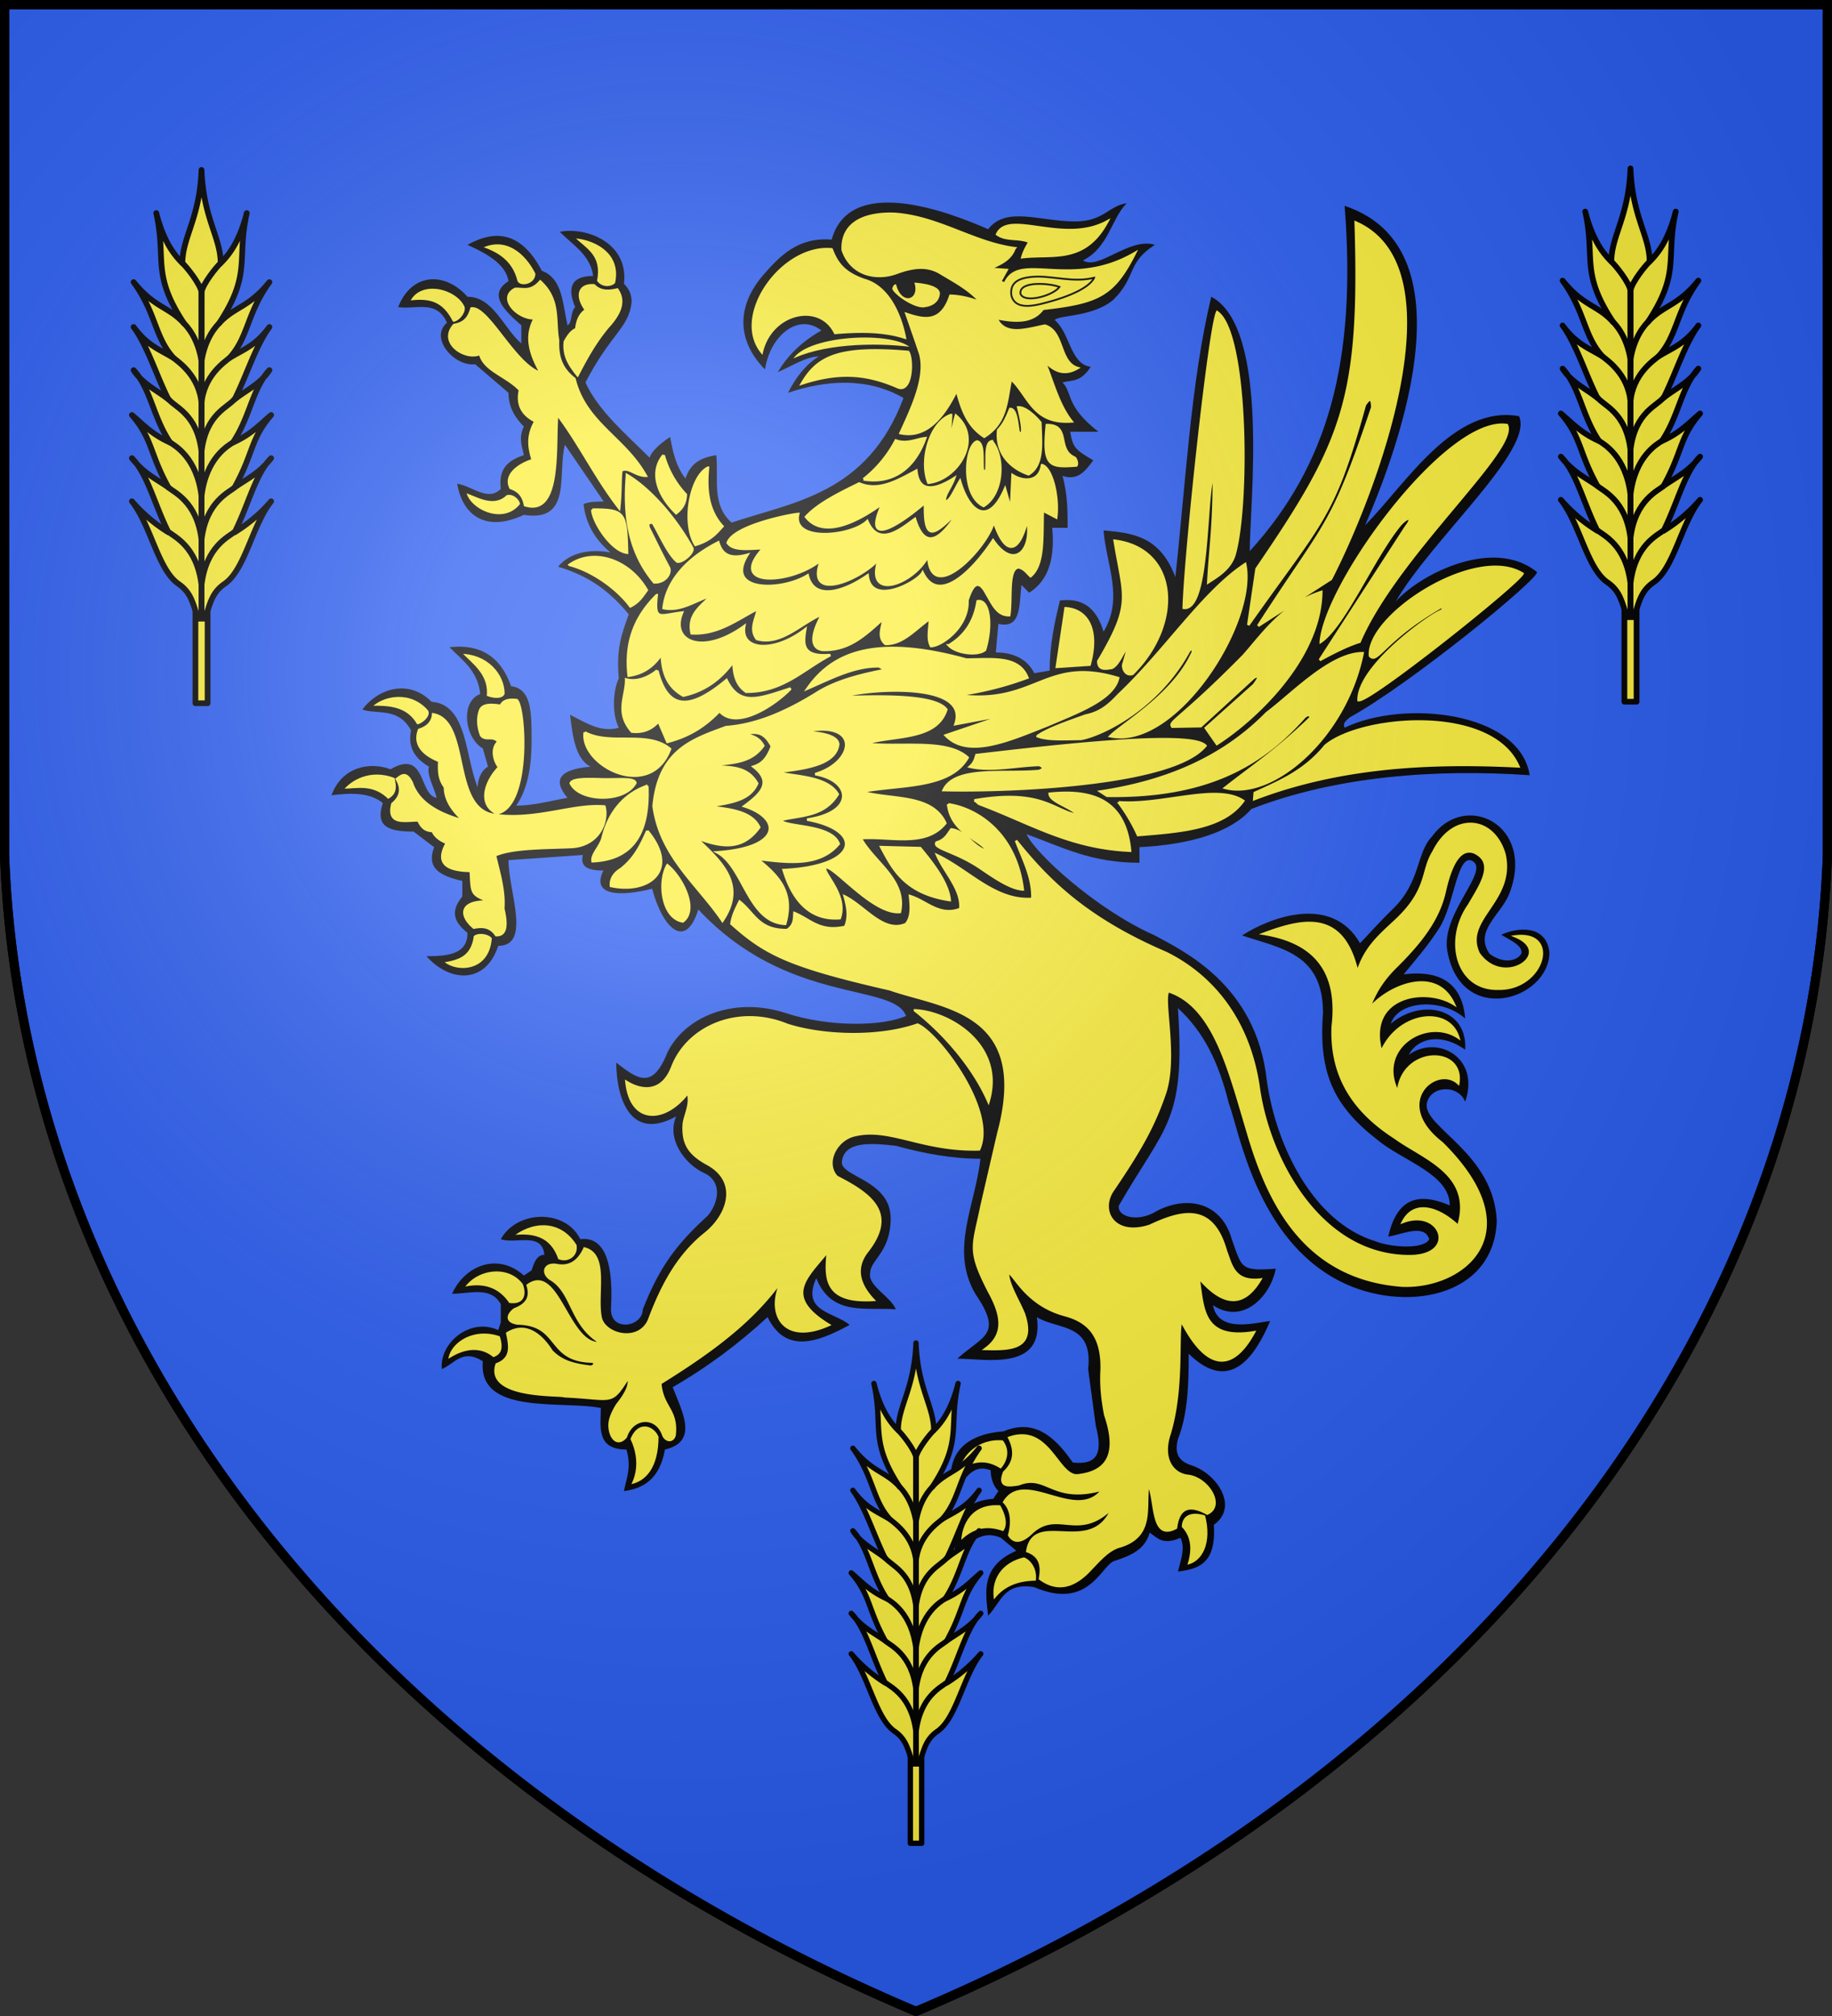
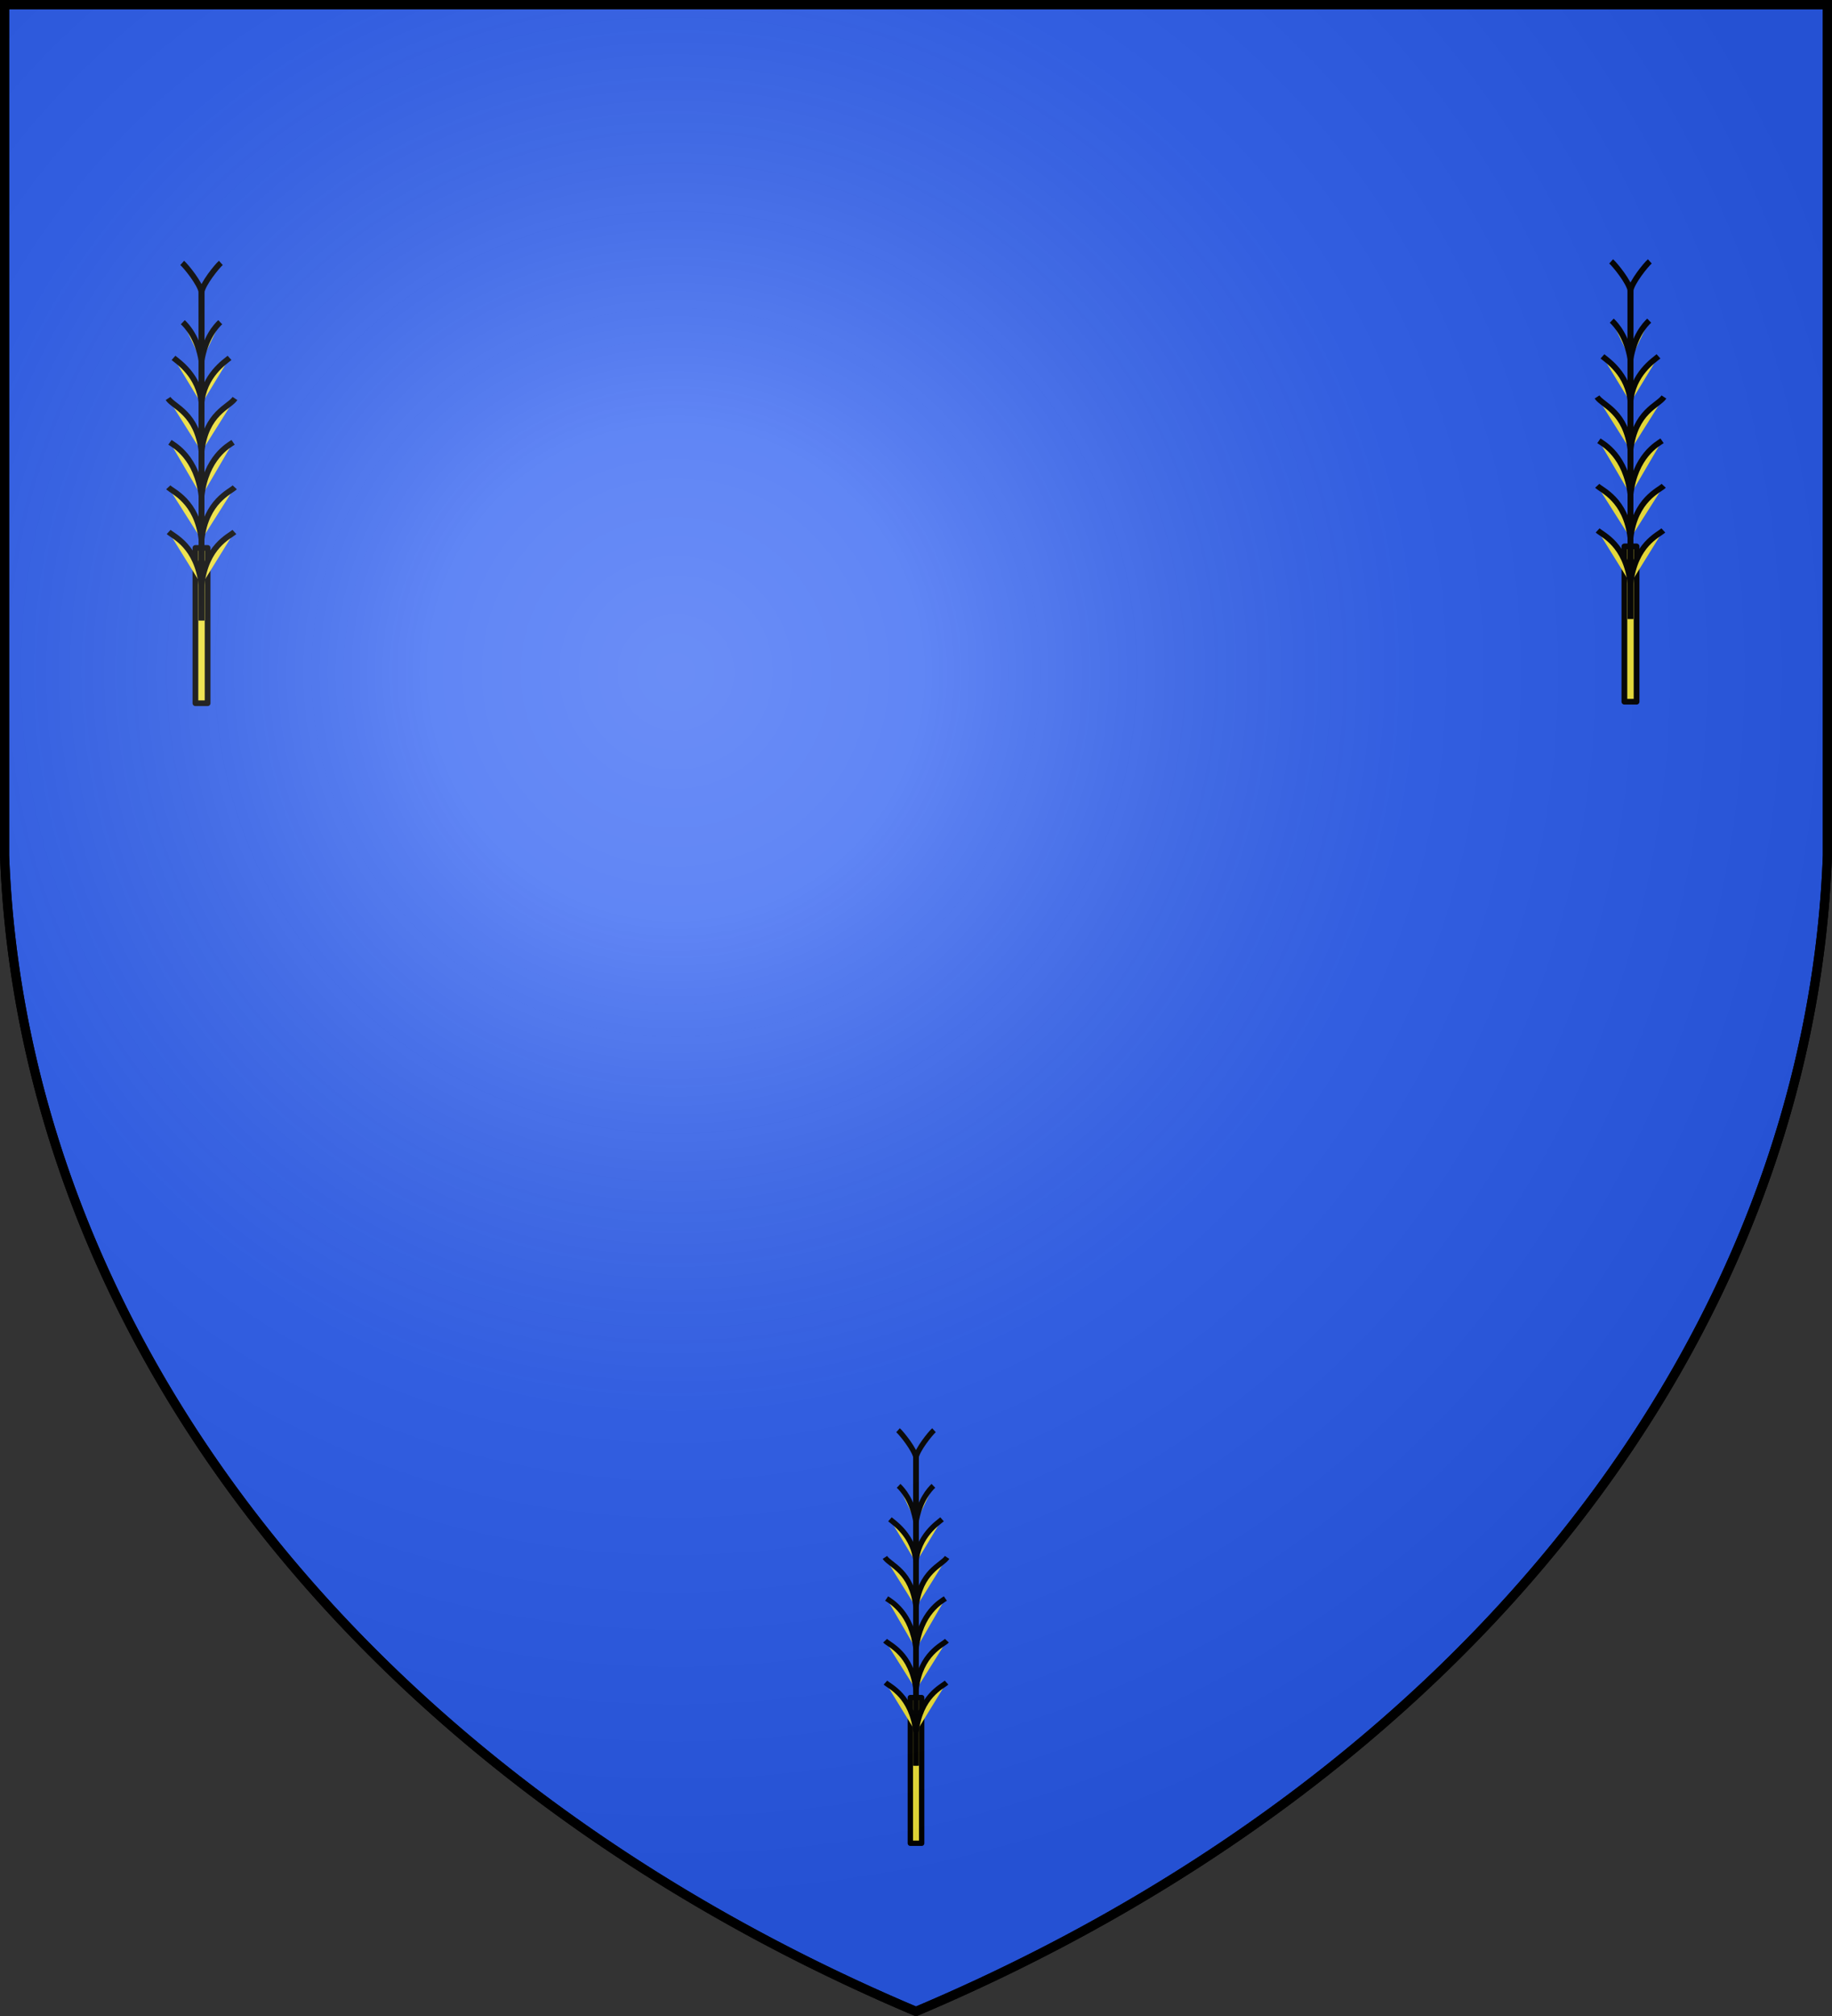
<svg xmlns="http://www.w3.org/2000/svg" xmlns:xlink="http://www.w3.org/1999/xlink" width="600" height="660" fill="#2b5df2" stroke="#000" stroke-width="3">
  <rect width="100%" height="100%" fill="#333333" stroke="none" />
  <defs>
    <radialGradient id="e" cx="221" cy="226" r="300" gradientTransform="translate(-77 -85)scale(1.35)" gradientUnits="userSpaceOnUse">
      <stop offset="0" stop-color="#fff" stop-opacity=".3" />
      <stop offset=".2" stop-color="#fff" stop-opacity=".25" />
      <stop offset=".6" stop-color="#666" stop-opacity=".13" />
      <stop offset="1" stop-opacity=".13" />
    </radialGradient>
    <g id="b" stroke-linejoin="round" stroke-width="3.3">
      <path d="M303.5 465v-90h-7v90Z" />
-       <path d="M287 396c-12-8-16-34-27-48q9 10.5 21 18c-7.1-14.2-11.05-29.97-18.14-39.63 6.05 6.49 12.1 9.31 18.14 13.63-11-20-9-28-21-42 6 5 11 11 22 16-8.8-13.2-10.63-27.17-17.75-37.82 5.07 5.38 11.9 8.77 16.75 12.82-7-14-12-31-20-42 8 11 15 13 23 18-11-12-10-26-23-44 12 15 20 14 29 24-19-29-10-37-16-64 4 16 10 24 15 29 0-15 10-26 11-54 1 28 11 39 11 54 5-5 11-13 15-29-6 27 3 35-16 64 9-10 17-9 29-24-13 18-12 32-23 44 8-5 15-7 23-18-8 11-13 28-20 42 4.86-4.05 11.68-7.44 16.75-12.82-7.12 10.65-8.95 24.62-17.75 37.82 11-5 16-11 22-16-12 14-10 22-21 42 6.05-4.32 12.1-7.14 18.14-13.63-7.1 9.66-11.04 25.43-18.14 39.63q12-7.5 21-18c-11 14-15 40-27 48-6.96 4.97-7.99 10.93-10.95 19.85l-.05.15h-4l-.05-.15c-2.96-8.92-3.99-14.88-10.95-19.85Zm-26-124a35.4 35.4 0 0 1 3.25 4.18A27 27 0 0 1 261 272Zm-1 51a29 29 0 0 1 2.86 3.37A50 50 0 0 1 260 323Zm75.75-46.82A35.4 35.4 0 0 1 339 272a27 27 0 0 1-3.25 4.18Zm1.39 50.19c.9-1.23 1.85-2.36 2.86-3.37a50 50 0 0 1-2.86 3.37Z" />
      <path id="a" d="m300 417.03.1-190.54m-.11.24c-.84-4.88-8.7-14.74-11.1-16.87m11.16 57.12c-2.18-13.74-8.41-20.5-10.8-22.77m10.83 47.55c-1.26-16.75-13.77-24.74-16.18-26.87m16.13 54.42c-2.63-22.58-15.86-25.8-19.26-30.88m19.24 56.69c-2.62-22.59-15.6-29.55-18.16-31.3m18.14 56.42c-2.63-22.59-16.62-27.73-19.08-30.36M300 396.5c-2.63-22.6-15.88-28.02-18.88-30.74" />
      <use xlink:href="#a" x="-600" transform="scale(-1 1)" />
    </g>
  </defs>
  <path id="d" d="M1.5 1.5h597V280A570 445 0 0 1 300 658.5 570 445 0 0 1 1.5 280Z" />
  <g fill="#fcef3c">
    <use xlink:href="#b" id="c" transform="matrix(.57 0 0 .565 -105 -32.5)" />
    <g stroke-width="1">
-       <path fill="#000" stroke="none" d="M455.5 335.15c10.08-8.5 25.2-5.1 24.36 8.5-8.4-5.95-15.96-3.4-18.48 1.7 9.24-6.8 23.52.85 18.48 15.3-2.52-5.95-11.76-5.1-12.6.85-.84 7.65 22.109 16.21 22.949 38.31-1.017 25.33-30.744 30.013-51.14 19.754-27.778-13.974-33.347-50.1-36.598-58.26-3.31-13.506-8.291-23.604-16.691-31.254 2.52 37.4-4.2 38.25-19.32 64.6-.84 3.4 5.88 5.95 12.6 1.7 10.08-5.1 21-2.55 24.36 9.35 3.36 9.35 2.638 10.506 14.398 9.656-1.714 9.163-10.904 18.479-20.564 11.934 1.781 9.503 14.432 5.534 18.732 5.21-5.208 12.207-13.448 23.69-26.678 10.677 0 9.35-.168 19.473-3.528 27.973-.84 3.4-.84 6.8 4.2 8.5 8.4 2.55 15.96 13.6 7.56 19.55.84 12.75-5.04 14.45-11.76 15.3.84-3.4 2.52-7.65.84-11.05-5.88 2.55-7.56 0-10.08-1.7-1.68 5.95-6.72 7.65-11.76 9.35-4.2 1.7-8.4 16.15-26.04 8.5-10.08-1.7-10.92 5.1-15.12 9.35-.84-7.65-2.52-16.15 9.24-21.25l-5.04-4.25c-5.88-2.55-10.08.85-15.12 6.8 0-9.35 0-18.7 12.6-19.55l1.68-2.55c-1.68-1.7-2.52-4.25-2.52-6.8-6.72-2.55-8.4 4.25-12.6 6.8-2.52-12.75 5.04-18.7 16.8-19.55 10.08-4.25 16.8 1.7 22.68 10.2 7.56.85 10.08-2.55 7.56-11.9l-2.52-18.7c1.68-15.3-10.08-12.75-16.8-17 2.52 17.85-16.8 13.6-26.04 13.6 8.4-7.65 15.12-7.65 5.88-21.25-8.4-14.45 0-28.9 1.68-44.2-9.24 0-18.48-1.7-27.72-4.25-7.56-.85-16.8-1.7-17.64 5.1-.84 5.1 15.96 5.95 15.96 18.7 0 11.05-6.72 13.6-6.72 17.85-.84 4.25 6.72 7.65 8.4 11.9-9.24-.85-21 2.55-26.04-10.2-5.04 11.05 5.88 11.05 10.92 15.3-10.92 5.95-21 9.35-26.88-2.55-9.24 8.5-19.32 16.15-31.08 22.95 3.36 8.5 8.4 17.85-2.52 20.4-1.68 9.35-6.72 12.75-13.44 13.6.84-4.25 2.52-7.65.84-13.6-10.08 0-8.4-7.65-8.4-13.6-12.6-2.55-40.32 2.55-38.64-15.3-6.72-4.25-9.24.85-13.44 2.55-.84-8.5 9.24-17 18.48-12.75l.84-2.55v-5.95c-3.36-5.95-10.08-3.4-15.96-3.4 4.2-9.35 15.12-13.6 23.52-5.95l2.52-1.7c.84-2.55 1.68-5.1 4.2-5.1-.84-7.65-9.24-3.4-14.28-5.1 5.04-9.35 21-10.2 26.04 0 6.72-.85 10.92 5.1 10.08 22.1-.84 8.5 10.34 6.758 10.357.96 5.897-15.24 12.264-22.473 21.504-30.973 3.923-5.1 4.04-11.305-1.369-13.753-6.3-2.848-12.457-11.152-9.164-18.564-15.204 8.466-19.572-6.273-19.648-17.57 6.72 5.1 11.76 9.35 16.8-3.4 5.88-11.9 22.025-18.3 38.716-12.835 14.43 4.709 31.844 4.335 39.404.935-4.2-11.05-38.64-3.4-68.04-34.85-4.2 13.6-11.76 5.95-15.12-6.8-10.08 2.55-20.16 2.55-15.96-5.95-5.88 0-7.56-1.7-6.72-5.1l-24.36 1.7c0 10.2 7.56 28.05-3.36 28.05-4.2 12.75-15.96 11.9-23.52 3.4 7.56 0 13.44-.85 13.44-7.65-4.2-3.4-5.88-6.8-1.68-11.9v-5.1c-7.56-1.7-11.76-4.25-9.24-11.05l-6.72-5.1c-8.4 0-12.6-1.7-10.08-9.35-4.2-3.4-10.08-3.4-16.8-2.55 3.36-9.35 12.6-11.05 19.32-8.5 11.76-6.8 9.24 8.5 15.12 9.35-.84-3.4-3.36-7.65-2.52-10.2-5.88-3.4-6.72-7.65-5.88-11.9-4.2-7.65-10.92-5.1-15.96-6.8 5.04-6.8 15.12-10.2 22.68-2.55 11.76.85 10.92 17.85 15.12 28.05 0-3.4 1.68-5.95 3.36-6.8l-1.68-5.95c-5.88-3.4-7.56-15.3-.84-17.85-.84-7.65-5.88-11.05-10.08-15.3 7.56-.85 15.96.85 20.16 12.75 6.72.85 6.72 8.5 6.72 17.85 0 6.8-.84 15.3-5.04 21.25 5.88 0 11.76-1.7 16.8-2.55q-7.56-8.925 7.56-10.2c-5.04-2.55-5.88-10.2-6.72-17 5.04 2.55 10.08 5.95 15.96 4.25-2.52-5.1-1.68-12.75 0-16.15-.84-9.35.756-14.17 3.276-20.97-6.544-7.879-13.104-12.554-23.15-15.597 4.2-5.1 11.356-5.78 17.16-4.65-3.914-3.264-7.996-8.245-8.836-15.895 2.772-.918 4.032-.705 6.61-.807l-12.7-18.581c-2.52 9.35 2.52 25.5-13.44 22.95-12.6 5.95-20.16 0-21.84-10.2 5.04.85 10.08 5.95 14.28 1.7-.84-6.8 2.52-9.35 7.56-11.05-.84-3.4-1.68-5.95 0-9.35-2.52-2.55-5.04-5.95-5.04-11.05l-10.92-9.35c-6.72.85-15.12-8.5-9.24-13.6-3.36-7.65-10.08-4.25-15.96-5.1 4.2-11.05 15.12-11.9 22.68-3.4 8.4 0 11.76 10.2 17.64 15.3v-5.95c-5.88-5.1-10.92-10.2-4.2-14.45-.84-5.1-5.88-8.5-13.44-11.9 9.24-5.1 17.64-4.25 24.36 8.5 6.72 2.55 6.72 10.2 8.4 17.85 1.68-.85.84-4.25 2.52-5.95-2.52-5.95-1.68-10.2 5.88-10.2-.84-6.8-6.72-10.2-10.92-14.45 8.4-1.7 22.68 3.4 21 17 1.68 1.7 2.52 3.4 2.52 5.95-.84 8.5-6.72 10.2-15.12 26.35 4.2 9.35 13.44 17 21 24.65.84-2.55 4.2-5.1 6.72-6.8.84 4.25 1.68 9.35 5.04 13.6 1.68-5.1 5.04-6.8 10.08-7.65.84 7.65-1.68 16.15 5.04 22.1 20.16-6.8 44.52-9.35 56.28-40.8-11.76-6.8-25.2-5.95-37.8-1.7 2.52-5.1 5.88-9.35 10.08-11.9-4.2 0-9.24 3.4-13.44 5.1 2.52-4.25 6.72-9.35 14.28-13.6-7.56-5.95-16.8 1.7-18.48 12.75-8.4-8.5-10.08-19.55-.84-30.6 5.88-6.8 11.76-12.75 22.68-11.9 5.88-21.25 37.8-9.35 51.24-3.4 5.88-7.65 16.8-2.55 28.56-2.55 9.24 0 10.92-5.1 16.8-5.95-5.04 5.1-5.88 14.45-14.28 18.7 5.04 3.4 15.12-7.65 23.52-5.1-9.24 5.95-5.88 10.2-13.44 17.85-6.72 5.95-18.48 5.1-19.32 6.8 5.04 4.25 5.04 14.45 11.76 15.3-3.36 5.1-5.88 4.25-9.24 5.1 3.36 3.4.84 7.65 11.76 16.15h-9.24c.84 5.1 1.68 5.95 7.56 9.35-2.52 3.4-5.04 6.8-10.08 5.1 1.68 5.95 1.68 11.9 1.68 17h-5.04c.84 9.35-.84 17-7.56 21.25l-2.52-2.55c-.84 6.8 0 14.45-7.56 12.75l-.84 9.35c5.04 0 10.08 1.7 12.6 6.8l5.04-.85c0-8.5 1.68-16.15 3.36-22.95 6.72-.85 11.76 1.7 14.28 10.2 6.72-11.05.84-22.1 0-33.15 9.24.85 18.48 1.7 23.52 15.3 3.36-30.6 5.04-63.75 11.76-91.8 19.32 10.2 12.6 68 12.6 83.3 25.536-28.025 35.087-61.99 31.08-113.05 43.68 14.45 15.12 85 6.72 104.55 13.44-13.6 28.896-39.474 50.4-35.7 5.04 11.05-28.644 40.307-40.404 60.707 8.4-9.35 32.222-21.08 46.225-9.707 1.722 1.394-41.101 36.55-61.261 47.6-.84.85-2.52 1.7-1.68 3.4 19.32-9.35 57.372-5.287 60.606 15.546-30.668-2.116-63.269.255-91.14 11.05-6.72 7.65-19.866 11.654-36.666 12.504v5.1c-15.96 0-25.2-5.1-36.96-9.35 2.52 5.95 22.68 24.65 42 33.15 9.24 5.1 33.314 16.124 36.674 47.574 2.957 20.851 14.902 46.172 35.524 52.53 5.166 2.075 16.002 2.746 17.682-.654-1.68-5.1-8.4-1.7-13.44-.85 2.52-11.05 8.4-15.3 20.16-10.2 0-10.2-14.994-14.433-23.394-21.233-14.28-11.05-19.69-21.607-18.119-41.828 0-19.55-13.927-21.089-26.527-25.339 9.24-5.95 29.4-13.6 38.64 2.55 2.52-2.55 5.939-6.545 10.853-11.314 8.988-8.704 7.627-18.436 12.667-23.536 10.92-15.3 34.154-3.816 25.343 18.709-2.797 6.953-11.626 12.095-6.418 19.626 4.906 3.621 9.543 2.074 10.45-.289.143-2.465-2.932-3.765-6.645-5.967 5.452-2.55 14.927-3.315 15.792 5.959-.336 15.478-29.005 24.182-33.448-.672-2.193-12.291 14.238-26.316 8.14-29.47-4.873-2.507-5.898 14.306-10.694 21.854-3.662 5.763-7.56 10.2-11.76 15.3 13.44-1.7 19.32 4.25 20.16 14.45-7.56-6.8-21.84-5.95-24.36 1.7" />
-       <path d="M282.5 73.8c2 8.3 8.8 5.8 6-.8 3.6.2 11.4 1 11.2 4.9-.3 3.5-3.3 5.3-6.2 5.6-4 1-13.1-5.2-13.4-7.6.7-2.9 2.4-2.1 2.4-2.1Zm-41.502 30.062c11.51-5.988 31.829-6.99 47.679-4.935-5.869-7.727-43.859-5.901-47.679 4.935ZM395 568c2-6 2-11-2-15 0-5 4-7 10-5 3 11-1 19-8 20ZM165 73c2 3 6 3 8 1 3-13-10-18-17-18 5 5 11 7 9 17Zm-45-13c10-5 18 2 22 10 0 5-7 6-8 3-2-8-8-11-14-13Zm-6 22c2 3-3 8-5 7-4-8-9-9-17-8 4-9 18-6 22 1Zm0 72c4 1 11 6 16 1 3-1 6 2 6 4-7 9-21 2-22-5Zm-2 62c11 0 18 8 18 16-1 3-6 2-8 1 1-8-5-12-10-17Zm-35 21c7 0 14 0 18 7 1 1 7-3 5-6-7-8-18-6-23-1Zm-11 32c6 0 12-2 18 4 4-2 4-5 3-9-10-4-18 1-21 5Zm39 66c6-1 11-2 12-10 2-2 7-1 8 1-1 14-15 14-20 9Zm27 106c8-1 15 0 18 9 4 2 9-1 8-6-7-11-19-9-26-3Zm-19 20q12-3 18 6c6 1 8-3 6-8-6-8-19-6-24 2Zm-6 28c3-2 11-7 18-1 3-1 5-3 3-9-11-4-21 3-21 10Zm71 48c4-7 2-14 0-18 3-8 10-6 12-1 0 12-5 18-12 19Zm128-5c1-7 8-14 18-13 4 5 1 10-1 12-6-4-11-3-17 1Zm1 27c0-7 4-16 16-15 3 5 3 9 1 11-8-3-13 0-17 4Zm13 23c4-6 10-8 17-8 1-5-2-9-5-10-9 2-14 9-12 18Z" transform="matrix(.84 0 0 .85 56.5 30)" />
-       <path stroke="#fcef3c" d="M285.527 94.717c-2-9.93-7.027-19.717-15.747-22.137-8.51-2.87-10.9-7.06-12.8-11.82-19.17-1.76-38.797 25.348-27.237 39.518 3.61-15.19 22.447-19.618 28.627-7.368 10.242-.842 19.281-.737 27.13 1.8zM245.43 112.39c14.643-4.699 25.34-3.752 37.3 1.4 5.67 2.44 5.938-10.869 4.101-13.508-27.457-2.316-35.414 2.04-41.401 12.108Zm85.93-48.64C343 62.34 355.6 66.4 364.48 50c-16.97 9.23-38.48-4.62-42.97 4.93 3.65 2.6 8.49 1.07 12.66 2.94-1.23 2-2.25 3.88-2.81 5.88ZM250.6 232c-11.14 6.76-22.6 11.87-34.79 12.78-12.85 4.72-26.19 8.7-28.22 30.41 2.63 19.34 17.09 30.01 26.83 44.13 9.79-14.32-1.28-23.37-10.42-32 9.36 3.53 18 5.38 24.74-3.98-2.9-6.1-11.5-7.02-20.08-7.95 7.64-1.5 16.19-1.88 19.28-8.94-4.17-7.27-11.63-5.96-18.29-6.76 7.26-1.48 15.35-.4 20.67-7.76-1.97-3.63-4.7-3.53-7.15-4.77 3.93-.28 7.12-1.4 10.54 4.97-2 5.23-4.13 6.87-7.16 7.87 7.9 6.13 2.55 10.7-3.58 15.2 14.49 4.6 14.88 16.05-10.54 17.8 10.34 5.57 12.07 26.9 26.44 27.52 3.66-12.56-3.1-18.76-10.93-25.05 12.06 1.46 24.33 3.1 31.8-5.77-2.95-7.7-21.23-6.13-22.74-9.14 7.64-1.99 16.89-1.12 22.35-9.94-4.35-7.5-19.1-6.68-23.66-8.62 11.86-1.27 22.94-3.07 23.86-10.66-.4-3.68-8.11-4.5-13.92-4.77 22.89-5 20.79 11.67 4.97 16.3 14.15 2.37 16 14.8-3.18 17.5 22.28 3.98 20.79 18.02-9.14 19.47 3.52 11.44 10.2 19.37 21.86 18.49 3.25-9.05-7.16-17.73-5.56-19.48 2.65-1.58 18.42 18.08 29.02 17.1 2.63-12.38-10.11-19-15.3-28.43 11.46-.87 25.33 3.67 33-5.77-5.3-11.44-21.42-8.75-32.8-12.12 15.2-2.86 34.5-1.07 41.5-13.12-8.22-7.39-26.6-3.72-40.12-5.37 11.44-3.44 27.96-1.15 31.81-13.14-4.39-5.83-26.69-5.16-40.35-4.75 2.65-2.33 50.1-7.71 43.93 10.34l20.47-3.78-24.25 8.15c8.68 8.88 24.4 2.04 39.76-3.98 12.14-5.13 25.5-9.98 27.43-18.09-28.68-8.6-32.1 10.79-63.01 6.56a128 128 0 0 0 27.63-6.76c-3.49-8.69-14.31-6.89-23.86-6.95-35.86-9.74-52.32-2.36-61.82 11.13 9.14-3.91 18.18-8.68 27.83-8.55l2.55 1.4c-9.89 1.94-19.57 4.25-27.4 9.28Zm40.92 59.38c4.29 5.06 10.95 13.31 11.48 19.97-17.56-2.6-22.25-12.2-26.66-20.35zm21.1-18.38c1.38.47.95.96 2.33 1.48 19.55 7.26 34.9 16.86 58.39 17.86-1.9-19.5-14.58-23.6-31.34-21.9.14 3.13 9 5.25 11 8.31-9.79-1.9-14.17-10.21-40.39-5.75zm-10.2 1.52c10.42 1.4 26.29 10.43 29.08 32.74-4.76-.26-11.01-4.54-16.71-8.36-9.44-6.31-18.43-7.46-16.88-9.7 3.38-.9 4.35-3.2 5.74-5.03 5.6.57 9.07 7.58 14.17 8.34-2.86-4.58-14.18-7-15.4-18zm-1.76-5.52c23.97.6 89.34-1.6 102.05-17.06-5.71-6.06-60.31.3-89.27 3.6-.44 1.46-.8 3-2.52 4.46 8.22 1.88 18-.43 27-.68 1.94.78 2.04 1.56 0 2.34-13.42 1.28-32.8-1.95-37.26 7.34Zm68.21 4.72a67.5 67.5 0 0 1 7.56 12.6c16.57-1.32 33.32-2.48 41.03-13.14-10.14-6.74-31.46 1.82-48.59.54Zm52.91-1.26C455 259.9 490 258.14 524.73 259.86c-10.53-23.75-61.2-19.52-75.23-7.92-8.2 9.95-17.94 13.8-27.54 18.18zm-59.93-2.88c26.39-3.96 48-13.33 64.8-30.23 9.95-7.35 24.77-22.97 37.35-23.04-6.67 32.58-35.2 56.53-53.56 51.83 10.7-8.33 19.99-14.3 33.3-27-.22-1.5-1.16-1.23-2.34-.35-16.53 18.43-37.75 31-77.03 30.41zm28.08-25.01 10.98-.18 20.7-18.72q3.585-1.8 0 2.88l-18.72 16.55 4.31 6.13c14.15-8.91 40.3-32.42 40.68-58.5-15.17 4.9-22.32 15.63-30.24 24.48-24.35 24.42-29.72 25.65-27.71 27.36Zm-52.65 3.67c4 1.57 10.72 1.1 16.87 1.06 8.15-1.44 29.82-11.55 42.1-33.75 1.29-1.9 2.22-.27 1.01 1.45-7.42 15.4-26.3 26.13-31.58 31.24 25.52 5.23 57.2-43.83 52.53-66.24-16.37 10.64-31.25 33.47-49.21 50.22-3.31 3.45-6.74 6.89-13 8.11-7.48 2.64-15.06 5.27-18.72 7.9zm125.18-13.9c3.81 1.1 61.72-44.43 63.87-48.68-18.44-11.15-60.7 16.16-59.43 31.64 2.81 3.25 5.37-5.98 27.37-18.63 1.6-.46 1.45-.01.68 1.19-5.45 2.06-32.76 21.73-32.5 34.48zm-14.75-22.46c2.06-23.04 49.29-86.88 72.55-83.43 4.53 9.4-42.93 49.98-57.44 83.43-4.32 1.28-10.12 4.12-15.51 7.06l33.65-51.4c2.97-3.68.92-4.33-2.42-.6C468 179.71 457 205.6 447.71 211.88Zm-28.27-6.45 3.22-21.6c33.79-48.84 40.84-65.25 38.67-133.42 40.93 17.78 7.48 104.31-9.67 137.3l-28.36 18.04c26.68-40.88 28.39-36.9 44.48-84.11-.05-4.35-1.33-3.33-2.9-.97-12.28 43.67-15.99 43.5-45.44 84.76ZM407.31 84.96c11.893 8.1 12.32 74.291 6.74 93.421-1.74 5.67-7.22 8.619-10.2 10.569.6-11.95 2.33-22.6 2.14-41.64-3.49 5.64-1.3 52.9-11.72 51.48.72-21.95 10.005-107.395 13.04-113.83ZM367.35 173c3.65 22.18 7.1 23.86-6.38 46.4.03 3.42 2.72 2.92 5.25 2.54 3.1-1.5 4.36-6.8 6.51-8.25l-1.86 6.52c-.73 1.36.59 5.04 3.46 3.99 19.67-19.27 17.9-48.1-6.98-51.2Zm-22.54 48.53 3.4-22.53c8.54.55 13.08 8.2 9.36 21.68zm-42.1-8.25c6.98-4.16 10.09-10.1 11.2-16.97 4.5-.9 5.83 9.07 2.89 18.67-2.66 2.33-11.04 1.45-14.09-1.7Zm-13.23 140.6c11.67 9.1 22.81 21.96 28.66 35.12 6.53-21.83-15.4-34.57-28.66-35.13zm51.41-225.41c-1.58 15.85.93 16.31 11.52 15.51.56-.76-.18-2.64-.72-2.98-7.27-3.14-1.42-12.68-10.8-12.53Zm-14.28-6.22c3.05-.05 2.67 9.1 3.68 9.52l.12-.23c1.2.46 1.4-1.66-.65-9.9 2.86-.18 6.8 3.63 8.6 5.83.22 7.33 1.44 16.42-4.61 19.89-5.38-1.81-12.87-6.78-11.83-16.97 2.28-2.39 3.41-5 4.69-8.14Zm-7.14 12.44c5.1 5.96 4.45 20.31-3.23 24.88-8.85-4.13-7.24-23.38-2.53-24.8 2.8.54 1.82 7.16 2.23 11.2l1.3.31c.55-4.16-.69-11.07 2.23-11.6zm-15.93-10.14c-8.06 2.68-12.33 17.24-8.82 26.07 11.18-1.13 21.45-16.73 10.72-25.83-1 3.44-1.3 6.21-2.27 7.15-.3-1.5.3-3.2.38-7.39zm-34.12 24.77A46.6 46.6 0 0 0 282 134.38c4.43 1.56 7.88-.5 11.48-.88-4.96 13.5-14.48 17.41-24.06 15.82Zm247.776 196.182c17.258.115 23.861-22.111 6.555-20.125 15.334 6.505-4.751 20.333-14.491 6.573-6.377-13.388 14.1-20.1 10.07-38.16-4.22-14.59-20.04-16.34-27.73-.89-4.67 7.3-1.67 14.63-15.2 26.86-5.81 5.38-11.63 10.2-14.4 19.6-5.37-23.71-20.33-21-36.48-15.01 14.48 2.35 29.96 9.83 26.86 35.65-.9 20.37 9.36 33.44 24.38 42.96 10.9 7.86 30.76 13.88 24.55 34.04-6.9-6.55-16.88-10.56-21.55-1.7 14.82-5.6 21.7 12.92 3 13.24-34.76.38-55.06-36.54-59.18-64.3-3.79-27.24-18.76-43.94-36.22-52.47-31.14-13.21-46-27.91-58.47-43.28 2.75 7.3 6.68 14.26 6.36 22.43-14.45 1.08-24.78-11.04-37.1-16.78 3.07 6.86 9.8 13.36 9 20.67-8.15 3.11-13.15-3.04-19.6-4.95.44 4.08.74 8.09-1.6 10.78-8.75 3.76-15.95-6.8-23.84-10.64 1.07 3.93 1.89 7.81.17 11.7-9.9 2.27-13.71-2.9-19.78-5.3-.16 2.3.05 4.6-2.83 6.54-11.16.22-12.87-6.55-18.55-10.96-1.34 2.69-2.75 5.34-3.18 8.48 13.24 11.73 22.53 16.4 61.83 25.27 20.23 7.03 55.17 8.05 42.23 55.47l-6.54 27.91c-3.25 15.84-5.58 16.84 3 33.21 4.54 8.24 6.65 16.01-1.46 21.91 10.11.26 19.6-.02 14.9-13.6-2.21-5.24-6.07-11.14-6.2-15.63 1.92-1 6.18 11.88 22.1 16.16 8.5 2.21 14.86 7.28 14.48 21.2-.37 6.33.38 11.91 1.41 17.31 5.31 15.29.63 22.15-10.95 23.32-7.75.28-11.02-19.79-26.5-14.49 2.76 5.4 1.87 9.74-1.95 13.25-2.35 5.77 1.55 5.25 5.66 4.6C341 532 343 543.88 362.8 538.29c-10.18 13.6-30.5-8.06-38.52 4.95 2.71 2.76 3.45 7.15 1.96 12.73 2.15 3.6 5.68 2.03 8.75-.97 10.31-9.37 18 3.49 31.52-9.64-7.9 19.55-30.55.55-33.22 16.78 5.21 1.86 5.83 5.86 4.95 10.6 6.54 4.76 13.07 3.48 19.61-3.53 3.69-3.78 7.25-7.95 11.84-9.01 13.19-4.2 9.27-15.2 10.77-24.03 3.12 6.5.98 22.16 10.78 16.96 1.05-8.13 5.5-9.14 12.19-5.48 6.75-2.98.32-13.51-7.44-14.48-5.7-.54-10.22-6.04-7.58-15.2 5.98-18.2 3.13-40.7 4.95-44.52 9.53 18.34 19.4 20.46 28.27 4.42-20.8 3.31-19.75-10.04-21.64-21.2 7.2 8.25 16.1 14.12 24.11.88-10.28 1.13-11.3-5.55-13.43-11.13-5.24-18.3-17-15.42-29.68-9.54-14.35 4.58-20.06-6.29-14-14.3 10-14.59 15.42-23.82 19.85-36.58 4.91-14.03-1.02-36.48 1.4-39.57 18.04 5.72 23.95 31.16 31.09 54.57 7.62 25.72 21.36 55.96 60.07 58.85 23.77 1 51.02-20.2 15.54-54.85-20.37-15.63-2-30.74 6.36-23.07 2.25-14.45-22.13-14-23.5 3.55-8.97-17.05 11.1-29.37 23.5-21.2-3.72-12.08-23.4-9.7-30.03 5.65-6.06-21.7 17.11-25.41 28.27-18.55-7.19-15.45-27.07-5.98-33.4 2.47 1.52-3.6 3.38-9.44 10.56-16.54 10.04-9.75 16.89-18.56 19.29-29.15 2.71-11.84 6.36-16.9 11.45-15.22 8.8 3.98 2.53 12.7-1.9 20.29-9.774 13.656-4.7 32.95 11.66 32.25zM339 143.88c-1 6.86-7.46 6.37-11.46 3.84L326.9 161l-2.32-8.01c-6.35 14.51-13.92 9.23-17.57-3.01-2 3.27-4.12 8.52-5.8 7.79-.5-2.3 2.15-4.98 3.55-8.88-7.89 4.92-13.88 5.5-14.76-2.89-7.31 3.85-14.6 8.16-22.27 4.94-8.09 3.91-16.11 7.85-20.72 12.84 6.39 8.03 18.84 2.78 29.87-5.2-8.53 18.3 7.33 7.55 16.54-.27-.46 16.97 4.35 11.34 13.25 3.15-5.31 8.31-12.7 17.54-17.22 3.14-4.69 3.24-13.92 11.55-18.58.82-6.14 5.97-29.56 8.34-26.92-2.73-3.06.2-25.13 4.5-27.47 11.07 2.13 3.2 8.32 2.24 13.94 2.05-14.7 15.6 11.34 13.85 22.55 4.5-6.96 17.53 16.79 6.9 22.55-.54-6.1 17.16 13.85 9.75 19.13-1.1.8 20.33 23.79-3.96 25.55-13.25 4.38 13.28 9.7 13.14 13.12-.68 2.22 12.2-5.31 19.7-13.4 8.06-6.32 9.62-20.8 26-27.46 12.44-1.94 3.67-20.16 13.4-21.45 1.09-9.15 6.3-20.87 10.04-23.37 0-10.06 6.17-32.63 6.67-23.5-7.93-5.3 1.43-9.68 1.04-11.35-4.78-11.8 5.87-20.17 14.64-21.31 25.28 6.74 1.37 12.35-2.91 18.44-4.78-3.25 3.88-9.19 6.88-7.51 14.48 10.2.6 17.6-5.25 25.82-9.43-.6 3.83-3.4 7.75-.4 11.62 9.43 2.63 17.08-6.05 25.55-9.57-3.56 6.25-5.54 12.9 0 13.78 10.3.36 16.5-5.53 23.78-12-.27 3.31-2.4 7 .82 9.7 6.86.14 11.71-5.88 17.35-9.7-.06 3.59-1.16 7.59.41 10.52 3.83.05 14.67-7.24 14.21-17.63 1.91-5.89 4.16-8.77 7.52-2.32 2.27 3.7 4.04 8.18 8.75 8.06 1.03-6.35-.72-17.96 3.68-18.44 2.37.6 3.11 2.05 4.65 3.41 5.46-4.48 4.39-15.66 4.78-25.28l5.2 2.68c1.01-7.62-1.54-19-5.52-20.13zm-161.8 3.8c7.28 4.19 17.64 14.28 25.37 28 1.06 1.62-3.88 5.9-5.83 5.27-3.52-3-6.32-9.58-9.4-14.85-1.62-.35-2.2.25-1.68 1.88 2.56 5.02 4.44 9.02 7.89 15.41.91 1.97-1.3 5.78-5.75 5.6-10.33-12.18-11.8-26.63-10.6-41.3zm31.57-2.81c-.87 8.57.03 16.47 5.64 22.55-2.44 2.68-4.68 5.43-10.53 7.14-5.33-8.61-1.88-26.44 4.89-29.69Zm-17.29-4.88a36.1 36.1 0 0 0 8.65 15.22c-.13 3.56-1.7 5.56-3.76 7.13-7.58-7.34-10.2-16.06-4.89-22.35ZM163.68 161c.13 4.64 7.45 15.83 13.52 16.56-.33-15.7-.96-16.56-13.53-16.56zm-8.84 21.26c9.5 2.5 18.93 9.6 23.68 15.97 3.48-1.7 4.71-4.02 6.39-6.23-6.8-11.64-20.57-16.25-30.07-9.74ZM192.96 298c5.55 4.4 12.23 16.98 6 21.58-8.23-1.35-9.63-15.34-6-21.58Zm-7.84-13.26c-2.48 5.5-4.9 10.59-10.4 14.79-2.38 1.42-4.02 3.63-3.76 6.38 14.44 3.09 27.04-5.75 14.16-21.17Zm0-17.34c.77 17-4.74 28.31-21.33 29-.5-2.6 3.13-5.66 3.97-9.17 1.86-7.72 6.86-16.23 17.37-19.83zm-29.83-1c.6-1.9 7.07-1.66 12.5-1.5 6.58.1 12.21-.6 12.67 1.34-4.27 7.73-21.74 7.2-25.17.16Zm5.43-19.6c9.88 5.34 24.48-.85 33.24 6.41-7.72 20.26-34.96 6.33-33.24-6.42zm79.07 207.73c-9.47 12.82-3.84 29.24 16.09 20.47-18.25-11.07-8.65-18.21-.32-28.44-1.03 10.08-1.65 19.93 17.68 18.8-6.25-6.6-6.93-12.74-2.55-18.48C282.36 432.28 272.93 425 259 418c-5-5.31-.39-14.32 6.75-16.03 13.86-3.4 26.25 5.97 48.73 5.41 6.88-15.14-16.212-44.787-23.992-48.017-15.374 5.313-37.179 4.436-50.825.093-18.955-7.648-38.665.574-44.783 16.234-4.024 10.299-12.05 9.31-17.88 5.74 1.73 16.47 15.19 15.56 23.93 4.14 1.53 4.43-1.44 9.06-1.6 12.43-.33 6.64 1.5 10.92 9.57 15.15 12.2 6.85 7.85 19.85-1.6 27.04-10.69 8.64-16.74 20.37-21.5 32.97-4.08 9.2-17.8 5.65-18.95-1.28-1.69-9.1 3.01-23.95-6.21-26.27-2.5 5.39-6.22 7.25-10.83 6.37-4.82-.8-5.81 3.02-2.55 5.25 9 5.04 7.74 17.77 19.9 24.77-12.88 1.83-16.63-31-28.66-22.22 1.2 3.8.47 7.13-5.1 9.22-1.86 1.24-4.4 4.57 1.12 5.43 16.88.32 11.4 14.22 28.92 14.68 1.53.04 1.46 1.8-.44 2.02-6.83-.82-11.2-2.02-15.16-5.95-3.55-5.6-9.68-11.6-17.3-6.93 1.03 4.87 1.96 9.69-4.14 11.95-4.4 13.17 25.396 11.458 26.43 12.26 19.507.888 17.8 3.7 25-7.32.8 3.56-1.68 7.12-4.49 10.68-1.34 2.18-2.94 5.11-2.92 7.84.05 4.6 2.92 8.31 6.29 4.49 2.65-7.99 12.08-8.45 14.7-.62 1.09 2.3 3.72 2.47 4.35-.13 1.06-9.83-4.84-10.55-5.6-19.93 22.74-13.94 38.3-25.94 49.63-42.94ZM189 222.95c-3.52 2.84-8 4.56-12.12 3.47.12 6.43-4.37 12.58 2.23 20.05 3.75.39 7.3-.47 10.4-3.96l3.46 7.92c9.48-2.43 15.41-6.85 20.3-11.88 6.61 7.65 21.9-2.55 27.73-8.67-12.54 4.04-19.83 7.06-25-3.22-13.6 11.14-22.78 12.47-27-3.71Zm-.24-28.97c-7.58 7.47-12.51 16.9-10.9 30.95 5.66-.76 9.87-3.7 12.88-8.42.26 6.37 1.6 12.34 8.42 16.1 8.67-1.87 14.84-6.65 19.56-13.13.11 4.65.92 8.95 4.95 11.64 14.33.04 22.05-8.51 32.81-14.12-11.33.95-10.73-4.38-9.78-9.9-12.5 9.44-25.47 8.14-23.77-1.23-16.47 11.71-28.93 5.84-24.26-5.2-8.74 1-11.03 3.56-9.9-6.69zM328.31 60.31c-1.67 4.57-5.88 6.17-9.95 7.93l6.84.47-2.8 4.97c.57-.9 1.89.76 2.33-.16 5.73-11.9 25.7 3.02 50.52-11.34-8.36 16.36-14.25 19.02-35.9 21.45-4.04 5.5-10.9 5.02-18.2 3.57 3.45 7.3 11.56 4.38 18.97 2.95 7.5 2.2 5.34 14.04 12.74 16.32-5.3 3.06-9.4 1-13.05-2.95 3.36 8 5.5 16.96 10.72 23.47-15.1 1.13-16.7-10.02-23.62-16.32-1.8 8.24-1.5 16.75-10.42 22.23-6.49-4.14-8.72-10.48-10.72-17.9-6 12.23-13.02 18.37-21.92 16.5 4.1-8.97 10.214-21.103 7.733-30.367 0 0 .055-.033-5.393-15.483 6.81 2.28 13.5 3.74 17.1-7 3.58.08 7.54.9 11.96 2.64-4.31-5.11-10.6-8.29-16.48-11.8-4.77-2.49-9.77-2.13-16.47.3-7.9 2.87-17.69.8-20.99-8.79-.5-11.7 10.69-14.3 20.37-13.9 17.12 1.24 30.62 11.13 46.63 13.21ZM125.7 294.14c6.93-3.02 19.5-2.74 30.21-3.24 10.52-.78 14-10 12.47-15.54-12.19-1.07-26.58 5.52-42.85 3.25-17.23-2.4-9.3-36.15-23.9-38.76-.28 3.09-2.27 4.96-5.47 5.98-2.28 5.9 2.04 9.65 7.84 11.95-.08 3.36-.33 6.72 2.23 10.07.02 4.33 2.32 8.65 7.34 12.98-10.63-2.83-17.86-7.39-20.31-14.69-2.26-4.41-4-2.68-5.8-1.36 2.36 3.92 1.38 7-1.71 9.56-2.1 8.21 4.83 6.32 10.07 6.32 1.08 1.9 1.92 3.95 5.63 4.1 1.2 2.92 4.53 4.18 5.55 4.6-4.53 7.8-.17 10.64 9.3 10.76.49 8.73-.14 9.1 7.69 11.88-12.66-.58-11.85 5.6-6.49 9.97 3.26-.62 6.36-.54 8.7 2.9 4 .13 4.2-4.06 2.74-10.24.53-6.83-1.6-13.66-3.24-20.49Zm48.44-133.74c.69-6.3.37-11.07.86-14.5 2.8-1.53 5.44 2.04 9.53 2.03-8.26-14.65-23.53-20.18-27.82-37.3-4.75-3.63-6.71-7.97-6.4-14.85-1.41-7.59.89-15.55-6.93-22.65-3.76 4.18-6.58 2.72-9.76 2.87-7.03 3.53 1.23 11.72 7.69 11.26-3.97 6.94-1.94 13.68 2.34 21.17-10.11-3-20.65-25.76-27.07-24.9-1.07 3.47-2.48 5.58-6.8 6.38-6.18 6.88 4.6 13.64 10.13 11.06 1.56 6.46 10.3 8.4 15.58 13.93-1.38 6.1 1.32 9.74 6.02 12.05-1.98 3.55-3.51 7.58-1.03 14.96-5.91 1.87-11.08 5.88-8.69 10.7 3.49 1.23 4.96 3.21 5.67 6.66 14.22 4.42 11.44-22.58 12.5-35 8.42 10.87 15.17 24.68 24.18 36.13Zm-47.75 117.58c13.33-2.4 11.08-40.57 7.85-43.58-3.58-.46-5.48.39-6.24 2.18-4-.61-7.33-.65-8.13 1.93-1.06 3.14-.7 6.28.48 9.42 1.83 2.22 4.3-.2 6.77 2.41-3 2.63-1.75 7.38.24 9.9-5.22 5.24-8.4 14.1-.97 17.74Zm31.53-168.77c-2.74-3.54-5.57-7.02-4.94-12.88 1.17-2.08 2.43-4.05 4.45-4.86.34-2.88 1.12-5.56 3.8-7.37-3.9-5.2-3-9.85 3.09-9.48 2.64 2.59 5.78 2.38 9.07 1.62 3.61 5.2.1 10.35-3.73 14.5-4.66 5.55-7.97 11.26-11.74 18.47Z" transform="matrix(.84 0 0 .85 56.5 30)" />
-       <path fill="none" stroke-width=".7" d="M345.83 75.22c-3.64-1.4-15.64-2.48-15.24 2.52 1.2 4 12.64.98 15.24-2.52Zm13.53-3.56c-1.52 3.28-8.21 7.1-20.85 10.13-7.33 1.75-10.52.24-11.44-3.29-.7-4.94 2.73-7.08 9.98-7.26 6.52-.1 13.91 2.13 21.2.68l1.11-.27Z" transform="matrix(.84 0 0 .85 56.5 30)" />
-     </g>
+       </g>
    <use xlink:href="#c" x="-600" y="-.5" transform="scale(-1 1)" />
    <use xlink:href="#b" transform="matrix(.53 0 0 .53 141 357)" />
  </g>
  <use xlink:href="#d" fill="url(#e)" />
</svg>